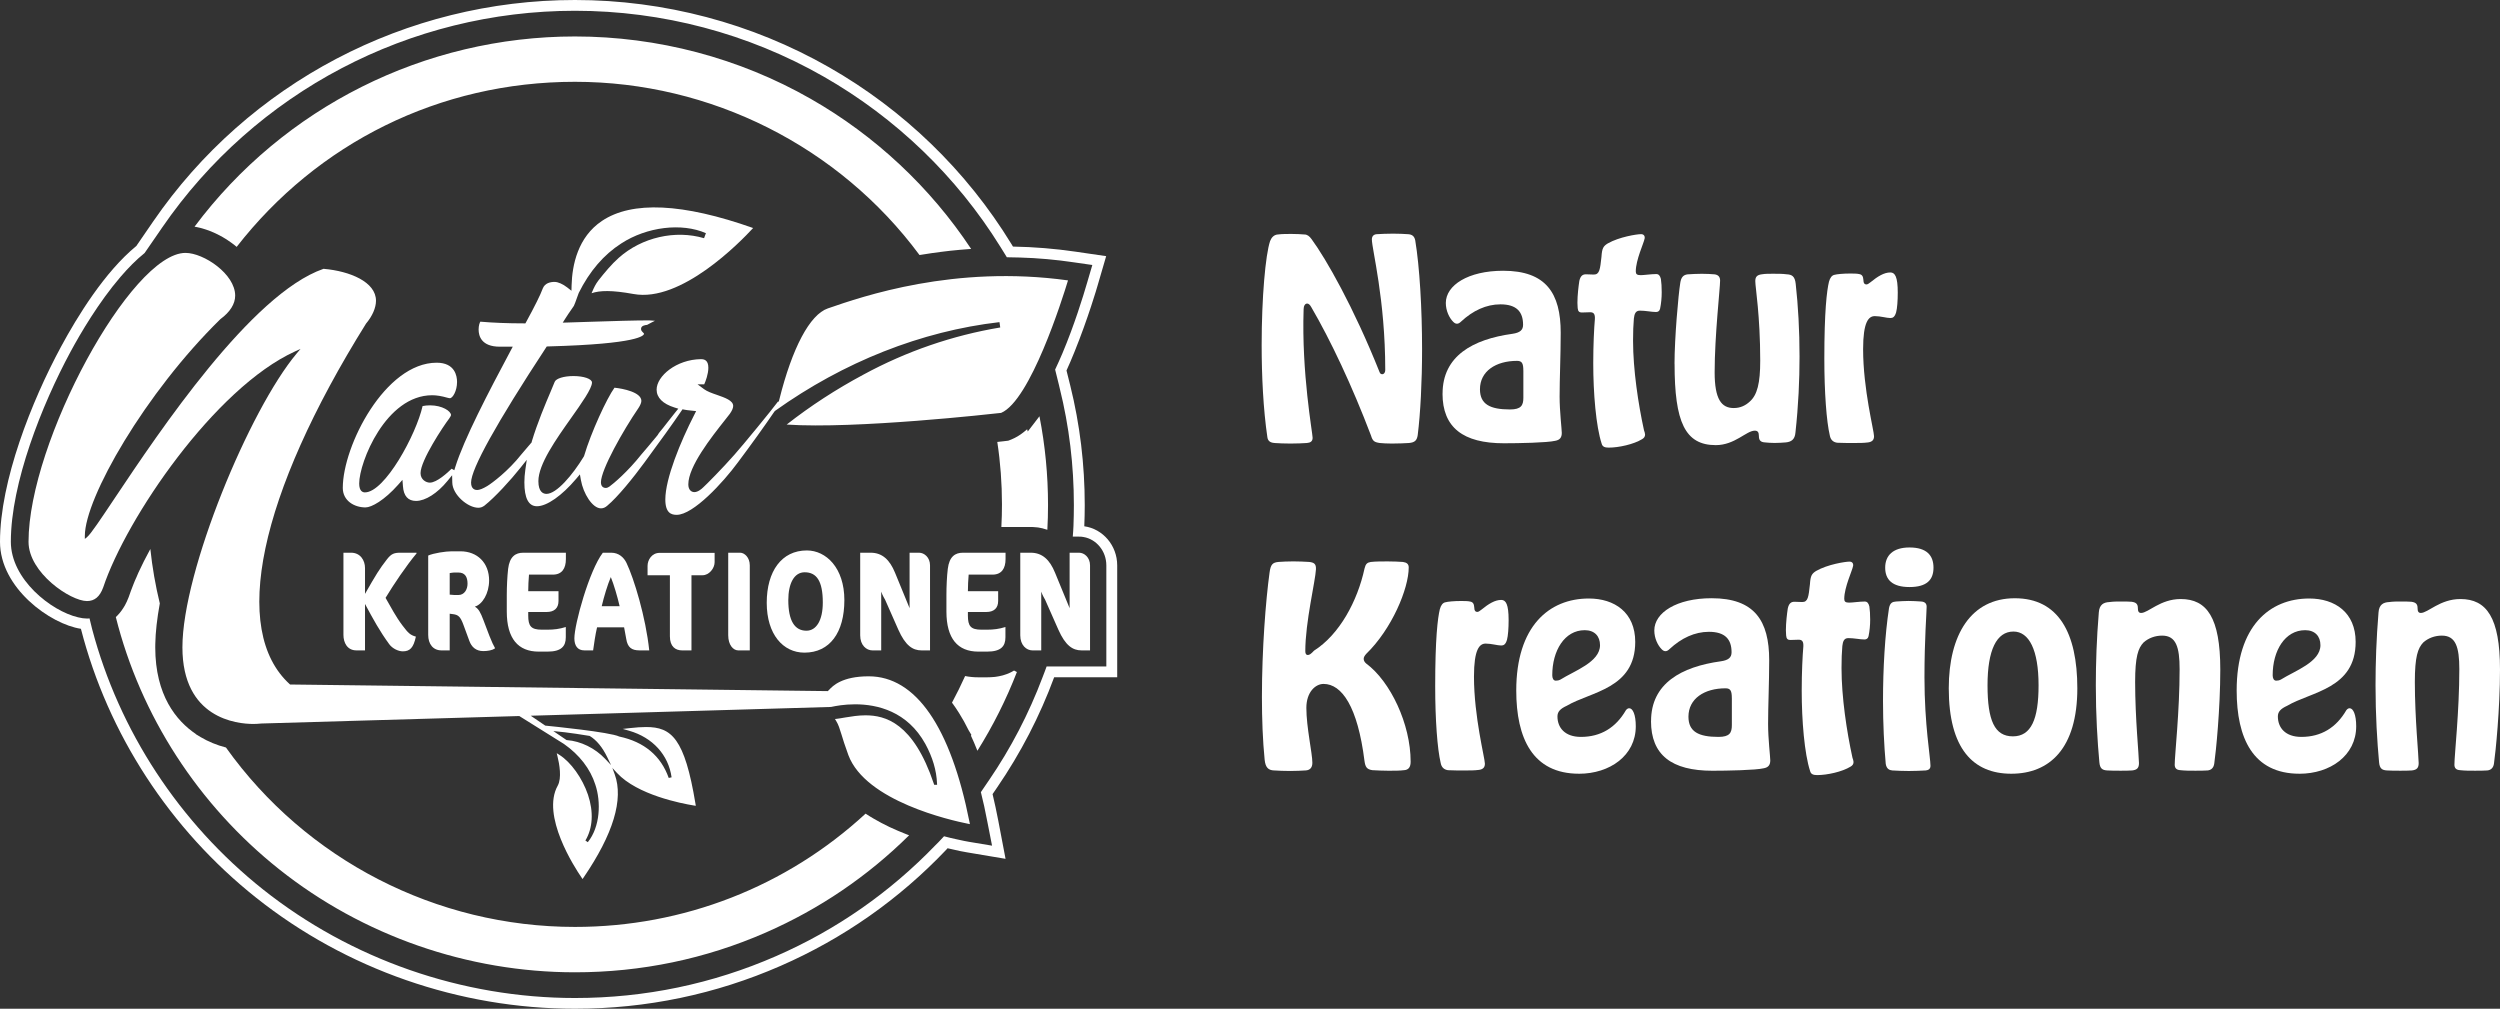
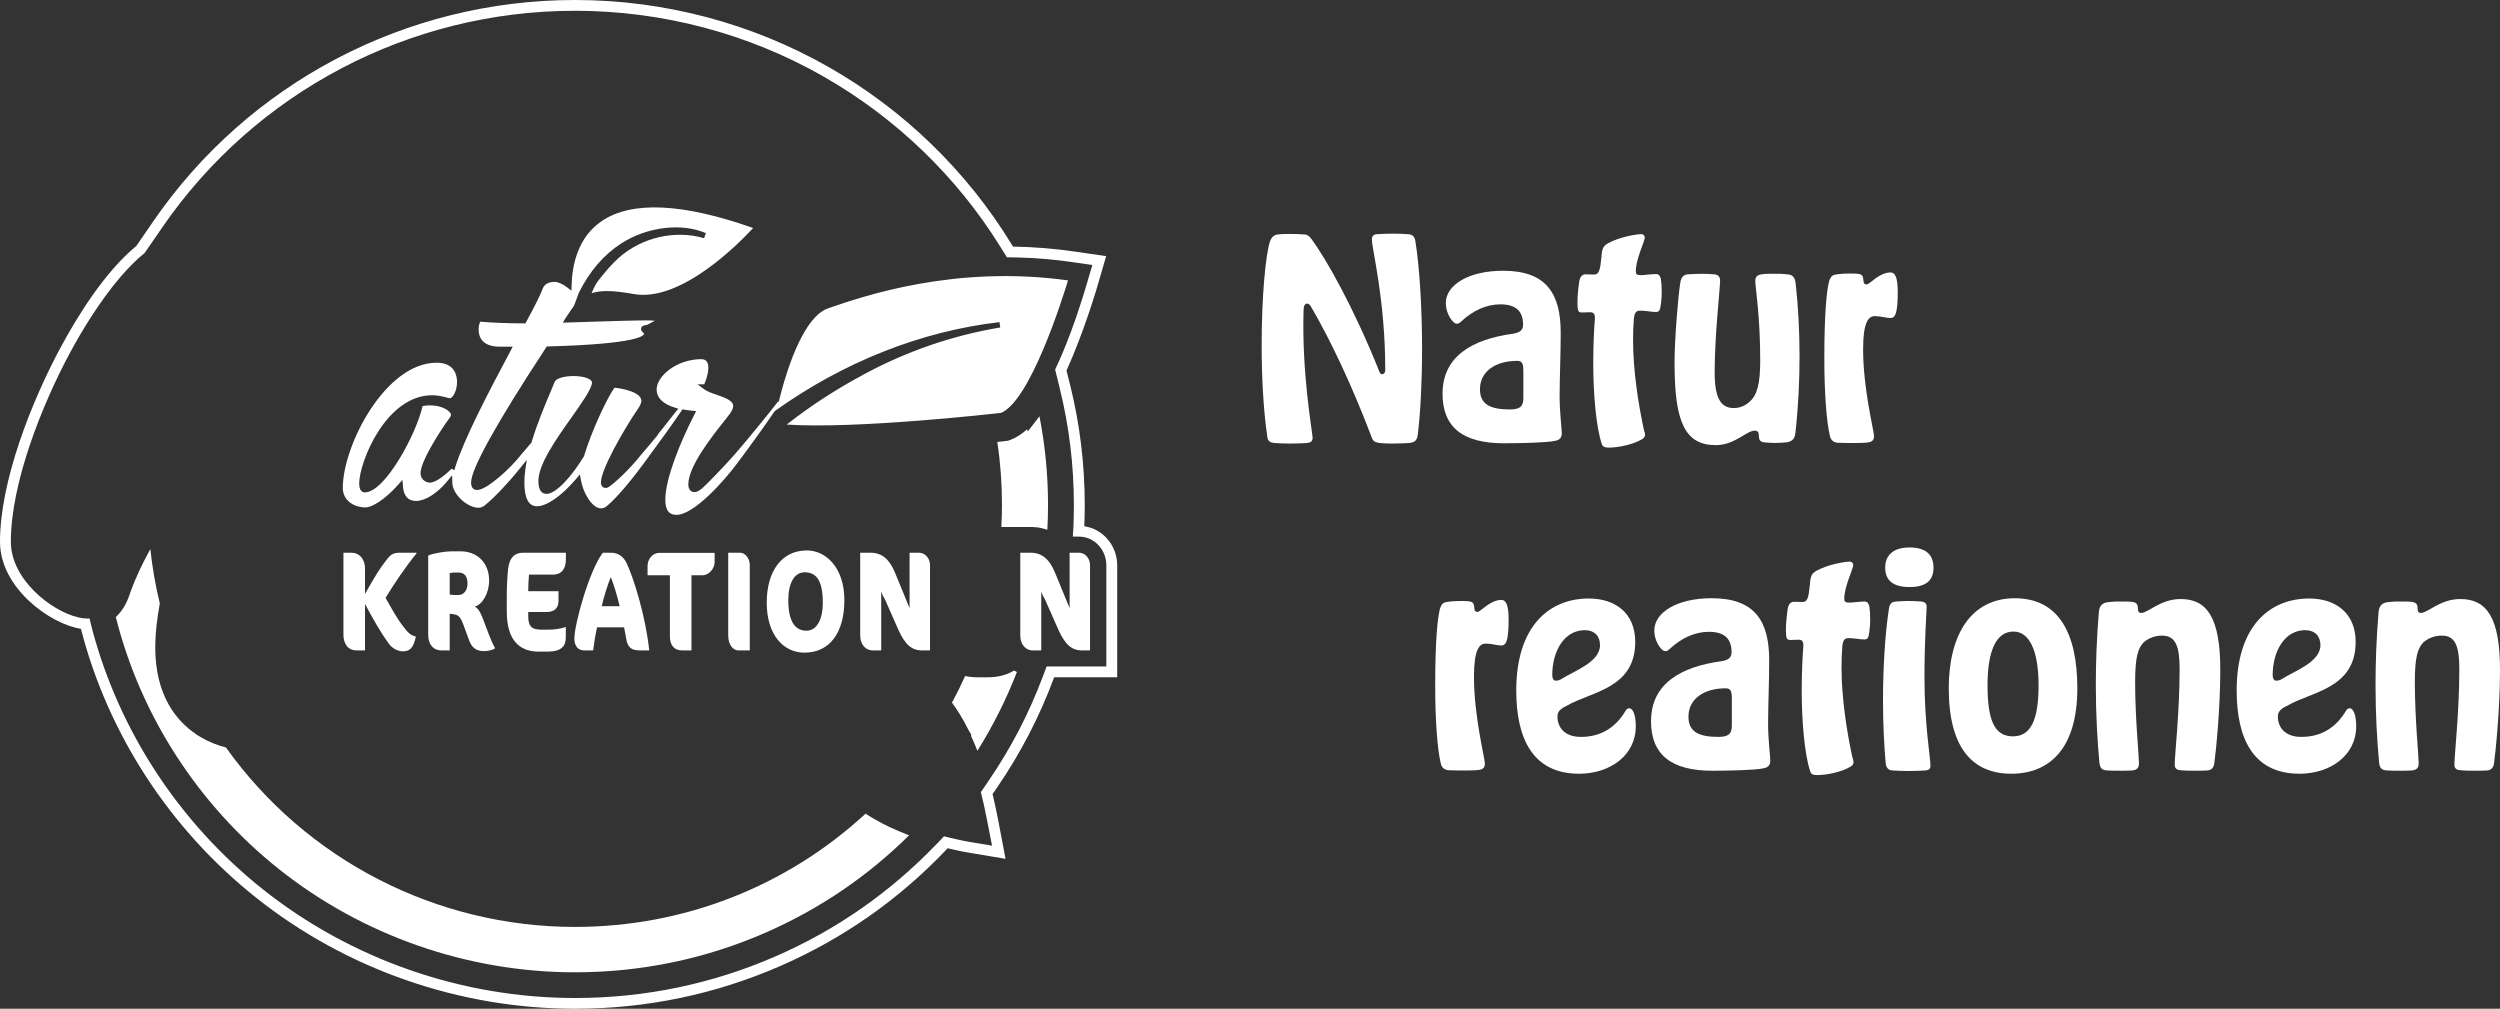
<svg xmlns="http://www.w3.org/2000/svg" id="Layer_2" viewBox="0 0 1044.3 421.37">
  <rect x="0" y="0" width="1044.3" height="421.37" fill="#333333" stroke="none" />
  <defs>
    <style>
      .cls-1 {
        fill: #fff;
      }
    </style>
  </defs>
  <g id="Logo_white_thin">
    <g>
      <g id="Logo">
        <path class="cls-1" d="M452.93,219.84c.12-2.98.19-5.93.19-8.87,0-16.87-2.01-33.66-6.04-49.87l-1.58-6.33c1.12-2.41,2.19-4.99,3.34-7.8,5.68-14.02,9.49-27.11,9.63-27.64l3.6-12.33-12.83-1.88c-8.56-1.25-17.3-1.97-26.1-2.12l-.72-1.18c-18.66-30.49-44.97-55.97-76.14-73.74C314.1,9.71,277.43,0,240.18,0,169.61,0,103.76,34.59,63.96,92.54l-7.01,10.21c-13.19,10.82-24.59,29.34-31.45,42.06C13.17,167.61,0,201.01,0,226.31c0,19.38,21.11,34.45,33.8,36.35,11.29,43.93,37.18,83.72,73.2,112.34,37.63,29.91,84.9,46.37,133.18,46.37,29.84,0,58.74-6.03,85.89-17.9,26.21-11.46,49.5-27.79,69.21-48.53l.54-.61c4.09,1,7.04,1.54,8.16,1.72l16.06,2.7-3.02-15.85c-.75-3.88-1.54-7.63-2.4-11.18l1.94-2.84c9.77-14.27,17.79-29.73,23.79-45.98h26.33v-46.74c0-8.34-6.02-15.24-13.75-16.32ZM462.14,278.4h-24.95l-.82,2.23c-.29.76-.58,1.51-.87,2.27-5.71,15.17-13.23,29.62-22.36,42.99-.11.14-.21.33-.33.47l-3.08,4.53c.46,1.9.93,3.92,1.4,5.93.5,2.26.97,4.57,1.4,6.9l1.87,9.53-9.67-1.61c-.83-.15-2.7-.48-5.32-1.09-1.47-.32-3.2-.71-5.07-1.22l-2.37,2.52c-.36.39-.76.79-1.16,1.15-19.05,19.77-41.4,35.38-66.57,46.37-26.57,11.62-54.86,17.52-84.06,17.52-47.23,0-93.54-16.15-130.35-45.38-34.94-27.79-60.11-66.26-71.36-108.78-.35-1.48-.75-2.95-1.08-4.42-.39.07-.72.07-1.07.07-1.11,0-2.37-.18-3.71-.51-11.25-2.62-28.08-15.89-28.08-31.56,0-24.48,12.91-57.09,24.95-79.41,4.14-7.66,11.76-20.64,20.86-31.24,3.2-3.74,6.58-7.16,10.06-9.96l6.44-9.34.86-1.26C106.67,38.37,171.13,4.5,240.18,4.5c36.46,0,72.37,9.49,103.83,27.47,30.12,17.18,55.62,41.73,73.81,71.03.25.39.5.76.72,1.15l2.04,3.31c1.8,0,3.56.07,5.36.11,7.63.21,15.21.9,22.64,2.01l7.71,1.11-2.17,7.38c-1.69,5.82-5.35,17.72-10.35,29.58-.97,2.27-1.98,4.54-3.02,6.73l1.69,6.82v.04l.22.93c3.96,15.86,5.92,32.29,5.92,48.8,0,2.87-.06,5.78-.17,8.7-.08,1.46-.14,2.97-.29,4.49h2.66c.65,0,1.3.03,1.9.17,5.36.94,9.46,5.9,9.46,11.83v42.24Z" />
        <path class="cls-1" d="M437.78,210.96c0,3.47-.09,6.93-.28,10.34-.69-.24-1.39-.45-2.1-.62-1.19-.3-2.43-.47-3.66-.51-.26-.03-.54-.04-.81-.04-.17,0-.34,0-.5.01h-12.14c.17-3.18.25-6.34.25-9.45,0-8.76-.65-17.52-1.95-26.08.53-.06,2.72-.3,2.72-.3l.18-.03h.04l1.66-.2,1.34-.53c1.79-.74,3.49-1.76,5.1-3.05.47-.37.94-.77,1.42-1.19l.27.94s4.86-6.33,4.88-6.37c2.38,12.14,3.58,24.57,3.58,37.08Z" />
        <path class="cls-1" d="M424.78,280.72c-4.44,11.46-9.98,22.48-16.5,32.89-.05-.13-.11-.26-.16-.39-.83-2.11-1.67-4.06-2.54-5.92l.19-.32-1.14-1.91s-.03-.05-.04-.07c-1.23-2.52-2.57-4.93-3.98-7.16-.93-1.49-1.92-2.94-2.94-4.33,1.96-3.65,3.79-7.37,5.48-11.11,1.75.35,3.59.53,5.52.53h3.67c.96,0,1.94-.05,3.06-.16h.13l.64-.1c.21-.03.41-.06.62-.1.12-.01.33-.05.52-.09.61-.12,1.09-.22,1.58-.36,1.08-.31,1.98-.64,2.74-.99.48-.19.88-.42,1.13-.56l.08-.04c.2-.11.41-.23.59-.34.05-.03.1-.06.16-.09.37.2.77.41,1.19.62Z" />
        <path class="cls-1" d="M446.13,117.13c-2.37,7.83-15.74,50.16-27.93,55.34-3.44.39-60.9,6.83-89.59,4.88,9.9-7.76,20.68-14.78,32.09-20.88,17.93-9.72,37.15-16.34,57.12-19.68l-.32-2.23c-32.63,3.77-65.03,16.58-93.71,37.04l-.28.28c-3.89,5.74-9.74,13.88-15.27,21.26-6.22,8.47-18.65,21.92-25.58,21.92-2.2,0-4.74-.72-4.74-6.42,0-8.69,6.27-24.02,12.14-35.47l.73-1.44-2.39-.26c-.89-.09-1.75-.18-2.54-.35l-.76-.15-.42.62c-3.46,5.1-9.09,12.95-15.44,21.55-4.68,6.39-11.22,14.5-15.59,18.12-.82.73-1.67,1.09-2.6,1.09-3.61,0-7.41-6.23-8.39-11.8l-.42-2.39-1.57,1.86c-5.97,7.06-12.24,11.45-16.38,11.45-3.49,0-5.25-3.36-5.25-9.99,0-1.65.14-3.42.4-5.25l.6-4.15-2.62,3.3c-4.08,5.15-10.77,12.46-15.06,15.83-.85.62-1.62.89-2.56.89-4.4,0-10.77-5.44-10.87-10.51l-.07-3.07-1.95,2.39c-4.21,5.15-9.24,8.34-13.12,8.34-3.34,0-5.18-2.07-5.47-6.13l-.21-2.67-1.78,2.02c-5.79,6.53-11.14,9.49-13.65,9.49-4.72,0-9.49-2.8-9.49-8.14,0-17.68,17.75-52.31,39.22-52.31,7.68,0,8.51,5.62,8.51,8.04,0,3.74-1.82,6.79-2.99,6.79-.22,0-.58-.08-1.08-.21-2.41-.69-4.48-1.03-6.31-1.03-19.35,0-30.5,27.98-30.5,36.88,0,3.22,1.49,3.7,2.39,3.7,8.32,0,21.44-24.21,24.09-36.06.97-.2,2.01-.3,3.15-.3,5.07,0,8.73,2.44,8.73,4.08-.01.12-.16.59-.76,1.42-2.44,3.19-11.97,17.52-11.97,22.82,0,2.71,2.32,3.97,3.88,3.97,2.93,0,7.49-4.23,9.11-5.82l1.11.64.42-1.36c3.61-11.61,13.82-31.17,23.12-48.6l.88-1.65h-5.41c-7.7,0-8.85-4.49-8.85-7.16,0-1.7.45-2.89.72-3.29,5.25.46,11.52.71,18.15.71h.67l.33-.59c3.63-6.64,5.96-11.35,6.93-13.99.89-2.26,3.17-2.74,4.94-2.74,1.43,0,3.44.89,5.26,2.3l1.78,1.39.06-2.24c.23-8.55,2.62-20.17,12.66-26.91,12.55-8.44,33.79-7.44,63.17,2.95-5.46,5.93-30.12,31.24-49.98,27.56-9.09-1.65-14.06-1.5-17.52-.32.11-.26.23-.51.34-.77.7-1.6,1.31-2.97,2.57-4.61,2.49-3.17,5.46-6.76,8.51-9.45,9.58-8.52,23.55-11.71,35.58-8.16l.78-2.1c-10.12-4.43-24.67-2.66-35.37,4.3-7.29,4.67-13.24,11.6-17.75,20.66-.17.41-.45,1.2-.75,2.06-.4,1.12-1.06,2.99-1.28,3.34l-1.02,1.49c-.79,1.13-1.65,2.37-2.51,3.74l-1.13,1.79,2.13-.06c3.39-.1,6.75-.21,10.03-.32,9.09-.29,17.68-.56,23.87-.57,1.03.06,1.86.12,2.5.17-.91.45-2.04,1.01-3.29,1.71-.92.08-2.53.34-2.53,1.7,0,.68.46,1.13.81,1.46.14.14.44.42.44.52,0,.71-1.94,4.3-40.03,5.32l-.6.02-.32.49c-20.77,31.68-31.3,50.65-31.3,56.37,0,2.79,1.76,3.1,2.52,3.1.99,0,2.41-.56,4.23-1.65,2.07-1.28,8.66-6.15,14.24-13.2.91-1.03,2.39-2.75,4.1-4.81l.26-.32v-.25c2.4-7.93,5.68-15.69,7.87-20.83.71-1.69,1.31-3.11,1.72-4.14.58-1.4,3.87-2.4,7.82-2.4,4.34,0,7.75,1.18,7.75,2.71,0,2.51-4.4,8.72-8.65,14.72-6.44,9.1-13.74,19.42-13.74,26.47,0,4.63,2.12,5.32,3.38,5.32,4.21,0,10.88-7.85,15.62-15.64l.11-.26c2.91-9.84,9.5-24.07,12.68-28.45,3.47.34,11.23,1.87,11.23,5.5,0,.73-.44,1.82-1.2,2.97-6.41,9.35-15.69,25.8-15.69,31.05,0,2.19,1.54,2.35,2.02,2.35.6,0,1.07-.28,1.53-.58,1.62-1.16,7.58-6.13,13.33-13.4,1.39-1.57,3.97-4.67,6.66-7.92l.21-.28c.13-.24.36-.63.73-1.09.76-.87,2.06-2.53,3.42-4.29,1.17-1.49,2.39-3.06,3.37-4.27l1.05-1.28-1.58-.49c-4.89-1.53-7.48-4.12-7.48-7.47,0-5.65,8.26-12.6,18.5-12.73,1.34,0,3.11.37,3.11,3.59,0,2.63-1.18,5.78-1.73,6.92h-2.8l2.74,2.03c1.37,1,3.34,1.69,5.42,2.4,3.31,1.16,6.74,2.35,6.74,4.6,0,.87-.45,1.93-1.38,3.27-.53.7-1.2,1.55-1.97,2.52-5.76,7.28-15.39,19.47-15.39,26.97,0,2.39,1.35,3.24,2.52,3.24,1.49,0,3.01-1.29,3.75-2.03,1.19-1.06,7.92-7.82,13.08-13.69,3.68-4.14,15.7-18.82,18.09-22.08h.35l.14-.55.09-.33c2.68-10.79,5.88-19.66,9.33-26.16,3.45-6.49,7.17-10.6,10.92-11.89,14.54-5.03,52.94-18.3,100.33-11.71Z" />
        <path class="cls-1" d="M379.75,348.92c-17.34,17.16-37.45,30.81-59.86,40.62-25.18,11.02-52,16.61-79.72,16.61-44.78,0-88.66-15.29-123.58-43.05-33.73-26.81-57.88-64.14-68.21-105.34,1.19-1.1,2.24-2.37,3.13-3.79.14-.22.28-.44.41-.67l.25-.41.8-1.59.04-.09c.23-.51.45-1.05.67-1.61l.04-.07.21-.6c.17-.52.36-1.03.55-1.55l.25-.69c.27-.74.58-1.54.9-2.34l.24-.61c.15-.36.29-.71.44-1.08l.18-.41c.1-.25.21-.51.33-.75l.07-.14.07-.15c.18-.44.36-.87.55-1.3l.32-.74c1.39-3.03,3.07-6.36,4.97-9.84.81,7.64,2.13,15.24,3.95,22.73-1.17,6.48-1.79,12.01-1.88,16.89-.02.49-.02.98-.02,1.45,0,20.09,8.81,30.7,16.96,36.22v.07l1.95,1.19c3.24,1.92,6.8,3.39,10.62,4.37,33.49,46.96,87.87,74.95,145.79,74.95,45.3,0,88.28-16.78,121.4-47.32,1.15.76,2.3,1.47,3.43,2.12,1.98,1.16,4.15,2.31,6.59,3.48,2.35,1.09,4.71,2.1,7.06,3.02.36.14.72.28,1.1.42Z" />
-         <path class="cls-1" d="M405.67,103.99c-.3.02-.6.04-.9.06-2.44.17-5.02.4-7.86.7-2.76.31-5.28.64-7.71.99-1.77.25-3.45.51-5.1.79-33.6-45.36-87.21-72.36-143.93-72.36s-107.62,25.7-141.31,68.96c-.25-.21-.49-.41-.73-.61-.4-.31-.75-.57-1.09-.83l-.48-.35c-.49-.36-.99-.7-1.47-1.02-.27-.18-.54-.35-.81-.52l-.31-.19-.09-.05-.13-.08c-.22-.15-.45-.28-.68-.41-.87-.51-1.83-1-2.99-1.56-1.28-.61-2.59-1.14-3.9-1.57-.53-.19-1.11-.36-1.7-.53-.21-.08-.43-.14-.65-.18-.54-.15-1.05-.26-1.54-.35-.18-.04-.95-.18-.95-.18-.03-.01-.05-.01-.08-.01C118.55,44.79,177.37,15.23,240.17,15.23c34.57,0,68.61,9,98.44,26.03,26.96,15.38,50.02,36.98,67.06,62.73Z" />
        <g>
          <path class="cls-1" d="M455.33,236.15v35.53h-3.56c-3.7,0-6.72-2.02-9.67-8.65l-5.54-12.53c-.9-1.52-1.52-2.94-1.61-3.36v24.54h-3.7c-2.45,0-5.06-2.13-5.06-6.27v-34.53h4.36c4.79,0,7.96,2.89,10.18,8.4l6.07,14.77v-23.17h3.97c2.14,0,4.56,1.95,4.56,5.27Z" />
          <path class="cls-1" d="M173.99,231.19c-4.13,4.89-9.62,13.04-12.94,18.55,2.23,3.9,4.4,8.04,7.06,11.52,2.38,3.15,3.22,4.01,5.61,4.67-1,4.67-2.48,6.15-5.47,6.15-1.8,0-4.31-1.12-5.68-3.01-3.88-5.32-6.62-10.28-10.1-16.79v19.4h-3.61c-3.88,0-5.4-3.33-5.4-6.44v-34.36h3.18c3.9,0,5.83,3.21,5.83,6.39v10.81c4.61-8.08,5.97-10.33,9.19-14.47,1.87-2.38,3.04-2.73,5.75-2.73h6.58v.31Z" />
          <path class="cls-1" d="M220.97,240.03c-.18,2.03-.32,4.97-.32,6.92h12.65v4.09c0,2.97-1.75,4.6-4.93,4.6h-7.72v1.48c0,4.38,1.14,5.91,5.68,5.91h2.38c2.71,0,4.98-.29,7.63-1.12v4.31c0,3.73-1.86,5.97-7.63,5.97h-3.7c-8.57,0-13.32-5.43-13.32-16.73v-6.85c0-3.72.21-7.86.56-10.98.62-5.2,3.14-6.75,6.31-6.75h17.82v2.67c0,3.91-1.65,6.48-5.44,6.48h-9.97Z" />
          <path class="cls-1" d="M261.7,235.14c-1.09-2.25-3.18-4.26-6.36-4.26h-3.52c-5.67,7.38-11.89,29.86-11.89,35.77,0,3.01,1.29,5.03,4.17,5.03h3.66c.36-2.54.93-6.7,1.65-9.64h11.29c.35,1.71.65,3.31.88,4.78.57,3.67,2.29,4.86,5.56,4.86h4.06c-1.45-13.9-6.39-30.05-9.5-36.54ZM251.35,253.22c.95-4.02,2.38-8.8,3.8-12.17,1.32,3.25,2.75,8.15,3.68,12.17h-7.48Z" />
          <path class="cls-1" d="M204.45,265.64l-2.52-6.63c-1.22-3.23-2.02-4.71-3.59-5.61,3.13-.88,5.97-5.48,5.97-10.94,0-7.38-4.97-12.17-11.99-12.17h-3.65c-2.52,0-7.53.76-9.8,1.77v33.18c0,3.77,2.02,6.44,5.54,6.44h3.44v-15.32l1.44.19c2.13.29,3.03,1,4.31,4.49l2.43,6.61c.93,2.65,2.84,4.32,5.85,4.32,1.95,0,3.75-.36,4.84-1.08v-.29c-.45-.7-1.32-2.54-2.27-4.96ZM191.47,248.55c-1.37,0-2.53,0-3.62-.16v-9c.68-.11,1.44-.23,1.82-.23h1.84c2.62,0,3.79,1.7,3.79,4.67,0,2.32-1.27,4.72-3.83,4.72Z" />
          <path class="cls-1" d="M313.2,236.15v35.53h-4.84c-2.04,0-4.17-2.21-4.17-6.33v-34.47h5.01c1.75,0,4,1.95,4,5.27Z" />
          <path class="cls-1" d="M337.03,229.93c-10.53,0-16.75,8.69-16.75,21.87s6.83,20.82,15.75,20.82c10.6,0,16.68-8.4,16.68-21.94s-7.69-20.75-15.68-20.75ZM336.87,263.46c-4.92,0-7.58-4.13-7.58-12.78,0-6.85,2.38-11.63,6.83-11.63,5.02,0,7.58,3.7,7.58,12.64,0,7.5-2.74,11.77-6.83,11.77Z" />
          <path class="cls-1" d="M388.49,236.15v35.53h-3.57c-3.69,0-6.72-2.02-9.67-8.65l-5.53-12.53c-.91-1.52-1.52-2.94-1.62-3.36v24.54h-3.69c-2.48,0-5.09-2.13-5.09-6.27v-34.53h4.38c4.79,0,7.94,2.89,10.19,8.4l6.06,14.77v-23.17h3.97c2.14,0,4.57,1.95,4.57,5.27Z" />
          <path class="cls-1" d="M298.51,230.94v3.91c0,2.54-2.29,5.44-5.04,5.44h-4.63v31.39h-3.95c-2.7,0-5.06-1.55-5.06-5.86v-25.53h-9.33v-3.92c0-2.46,1.75-5.43,5.06-5.43h22.95Z" />
-           <path class="cls-1" d="M404.63,240.03c-.19,2.03-.32,4.97-.32,6.92h12.64v4.09c0,2.97-1.75,4.6-4.93,4.6h-7.71v1.48c0,4.38,1.13,5.91,5.68,5.91h2.35c2.71,0,4.99-.29,7.65-1.12v4.31c0,3.73-1.86,5.97-7.65,5.97h-3.68c-8.58,0-13.32-5.43-13.32-16.73v-6.85c0-3.72.19-7.86.57-10.98.62-5.2,3.13-6.75,6.31-6.75h17.82v2.67c0,3.91-1.66,6.48-5.45,6.48h-9.96Z" />
        </g>
-         <path class="cls-1" d="M404.99,343.43c-7.89-39.85-22.46-60.92-42.11-60.92-11.23,0-15.07,4.07-16.51,5.61-.18.18-.31.33-.43.43l-.17.14-224.58-2.76-.13-.1c-24.83-22.55-12.91-78.9,31.84-150.65,2.64-3.13,4.16-6.61,4.16-9.56,0-7.88-10.95-12.37-21.8-13.32l-.12-.02-.11.05c-30.09,10.51-68.48,67.91-86.99,95.59l-.32.48c-5.64,8.44-9.7,14.54-11.29,15.9l-.99.82v-1.25c0-15.92,25.3-59.89,56.64-90.58,4.03-2.95,6.16-6.34,6.16-9.8,0-9.03-13.13-17.85-20.76-17.85-22.67,0-65.56,78.95-65.56,120.67,0,12.99,17.56,24.76,24.4,24.76,3.21,0,5.36-1.81,6.78-5.67,9.72-29.11,46.63-83.29,80.12-98.6l2.32-1.06-1.61,1.91c-19.71,23.5-47.73,90.95-47.73,122.74,0,29.7,22.69,32.02,29.64,32.02.91,0,1.96-.06,3.4-.19l107.68-3.12,18.63,11.65c6.52,4.56,11.05,10.44,13.13,17.01,2.42,7.16,2.08,17.61-3.16,24.04l-.99-.7c3.11-5.18,3.49-11.93,1.08-19.13-2.35-6.93-7.13-13.6-11.89-16.62l-1.16-.73.32,1.34c.79,3.2,1.84,9.05.1,12.21-7,12.48,7.02,34.13,9.91,38.34l.46.68.46-.68c12.37-18.14,16.74-32.62,12.98-43.04l-1.06-2.87.13.25,1.89,2.05c8.48,9.13,26.74,12.7,32.14,13.58l.76.12-.12-.77c-4.53-27.5-10.03-32.14-20.65-32.14-1.94,0-4.15.15-6.97.47l-2.78.32,2.7.77c9.81,2.83,16.4,10.08,17.71,19.45l-1.2.26c-3.27-9.24-10.25-15.08-20.65-17.29-3.85-1.88-28.58-4.34-30.92-4.57l-6.08-4.13,125.48-3.67.42-.09c1.35-.28,4.96-1.01,9.61-1.01,9.22,0,21.8,2.88,29.35,16.57,3.01,5.53,4.65,11.06,4.86,16.45l.04.6h-1.23l-.13-.42c-8.59-25.64-20.42-28.6-28.57-28.6-2.99,0-5.86.47-8.4.89l-.85.14c-.89.16-1.76.32-2.61.41l-.88.1.47.76c.99,1.58,1.48,3.21,2.25,5.68.58,1.96,1.44,4.7,2.88,8.63,7.2,19.27,42.87,27.27,49.95,28.68l.82.16-.16-.82ZM246.31,307.41c2.87,1.72,5.34,4.72,7.36,8.91l1.59,3.28-2.51-2.65c-4.2-4.44-10.17-7.36-15.92-7.79l-.18-.02-5.51-3.76c6.17.52,14.19,1.86,15.17,2.03Z" />
      </g>
      <g>
        <path class="cls-1" d="M532.37,185.04c-1.71-.11-2.74-.8-2.96-2.39-1.71-11.63-2.39-25.54-2.39-38.53,0-19.84,1.6-37.73,3.53-43.43.57-1.48,1.6-2.62,3.19-2.74,1.82-.23,3.88-.23,5.7-.23,2.05,0,4.1.11,5.47.23,1.14,0,2.05.68,2.96,1.94,6.04,8.21,17.56,28.39,28.39,55.52.23.68.68.91,1.14.91.68,0,1.25-.68,1.25-1.71,0-29.75-5.59-50.5-5.59-54.61,0-1.25.68-2.05,1.94-2.17,1.82-.11,4.33-.23,6.95-.23,2.28,0,4.56.11,6.27.23,1.6.11,2.62.8,2.96,2.62,1.82,10.94,2.85,28.5,2.85,45.49,0,13.45-.68,26.68-1.82,35.8-.34,2.28-1.25,3.08-3.65,3.31-1.71.11-4.56.23-7.18.23-1.94,0-3.76-.11-5.02-.23-2.28-.34-2.96-.8-3.65-3.08-7.98-20.98-16.87-39.79-24.97-53.69-.57-1.03-1.14-1.48-1.71-1.48-.91,0-1.48,1.03-1.48,2.39-.91,26.56,3.76,51.76,3.76,53.69,0,1.48-.91,2.05-2.39,2.17-1.6.11-4.22.23-6.84.23s-4.9-.11-6.73-.23Z" />
        <path class="cls-1" d="M602.59,164.41c0-15.73,12.65-22.69,29.18-24.97,3.19-.46,4.45-1.6,4.45-3.76,0-5.47-2.74-8.55-9.46-8.55-5.93,0-11.51,2.62-16.42,7.18-.57.57-1.14.91-1.71.91s-1.03-.23-1.6-.8c-1.6-1.6-3.08-4.56-3.08-7.87,0-7.41,9.35-13.45,23.94-13.45,17.9,0,24.05,9.35,24.05,25.88,0,9.23-.46,19.27-.46,26.68,0,6.16.91,13.68.91,15.16,0,1.94-.8,2.96-2.74,3.31-3.31.8-15.28,1.03-21.43,1.03-17.1,0-25.65-6.61-25.65-20.75ZM636.33,154.84c0-3.08-.57-4.1-2.62-4.1-8.89,0-15.5,4.33-15.5,11.86,0,6.27,4.22,8.44,12.54,8.44,4.67,0,5.59-1.71,5.59-4.9v-11.29Z" />
        <path class="cls-1" d="M686.95,99.77c-.23,1.6-3.65,8.78-3.65,13.57,0,1.14.46,1.6,2.05,1.6,1.37,0,4.45-.46,6.5-.46,1.03,0,1.6.68,1.94,2.05.23,1.48.34,3.42.34,5.59,0,2.28-.23,4.67-.68,6.84-.23,1.03-.91,1.37-1.71,1.37-1.82,0-4.33-.57-6.73-.57-1.82,0-2.28,1.37-2.51,3.31-.23,2.51-.34,5.7-.34,9.23,0,12.08,2.17,26.45,4.56,37.39.23.68.46,1.37.46,1.82,0,.91-.46,1.48-1.25,1.94-3.53,2.17-9.8,3.53-13.91,3.53-1.6,0-2.62-.34-2.96-1.6-2.39-7.3-3.53-21.2-3.53-33.63,0-7.64.34-14.59.68-18.47.11-2.05-.46-2.85-1.94-2.85-1.14,0-2.74.11-3.53.11-1.03,0-1.6-.46-1.71-1.82,0-.57-.11-1.37-.11-2.28,0-3.08.46-6.95.8-9.12.46-2.05,1.37-2.74,2.74-2.74,1.25,0,2.39.11,3.31.11,2.39,0,2.62-2.17,3.19-7.41.23-3.65.8-4.45,2.62-5.59,4.79-2.74,12.2-3.88,13.91-3.88,1.25,0,1.71.91,1.48,1.94Z" />
        <path class="cls-1" d="M699.48,151.99c0-10.72,1.6-28.84,2.39-33.74.34-2.39,1.25-3.42,3.08-3.65,1.71-.11,3.99-.23,5.93-.23,2.05,0,3.88.11,5.36.23,1.6.23,2.28,1.14,2.28,2.62,0,3.19-2.28,23.03-2.28,38.3,0,11.29,2.85,14.93,7.98,14.93,2.85,0,5.02-1.14,6.73-2.74,3.08-2.74,4.33-7.64,4.33-16.99,0-18.81-2.05-30.78-2.05-33.06-.11-2.05.8-2.85,2.74-3.08,1.37-.23,2.85-.23,4.67-.23,2.05,0,3.99,0,5.7.23,2.17.11,3.42.8,3.76,3.99,1.03,9.23,1.6,19.49,1.6,30.44,0,9.8-.46,20.29-1.71,31.69-.23,2.96-1.82,3.88-3.99,4.1-1.37.11-3.08.23-4.67.23-1.48,0-2.96-.11-4.1-.23-1.71-.11-2.51-.8-2.51-2.62,0-1.6-.46-2.28-1.71-2.28-3.53,0-8.32,6.04-16.3,6.04-12.88,0-17.21-9.69-17.21-33.97Z" />
        <path class="cls-1" d="M780.19,184.82c-1.6.23-3.65.23-5.93.23s-4.67,0-6.84-.11c-1.6-.23-2.74-1.14-3.08-3.08-1.37-5.81-2.28-17.9-2.28-32.03,0-19.72,1.03-28.39,1.94-32.15.46-1.71,1.25-2.62,2.17-2.85,1.14-.34,3.99-.57,6.61-.57,1.48,0,2.85,0,3.88.23,1.25.23,1.6,1.03,1.71,2.39,0,1.48.57,1.94,1.25,1.94.46,0,1.03-.34,1.71-.91,3.08-2.51,5.7-4.1,8.32-4.1,1.94,0,3.08,1.82,3.08,8.44,0,3.42-.23,6.5-.68,8.21-.57,1.94-1.37,2.39-2.39,2.39-1.6,0-4.1-.8-6.5-.8-2.62,0-4.9,2.39-4.9,13.79,0,16.76,4.56,34.09,4.56,36.37,0,1.48-.68,2.39-2.62,2.62Z" />
-         <path class="cls-1" d="M532.15,321.83c-2.28-.11-3.53-1.14-3.88-4.45-.8-7.98-1.14-17.1-1.14-26.22,0-19.95,1.6-40.47,3.19-51.98.46-3.53,1.37-4.22,3.76-4.45,1.48-.11,3.88-.23,6.16-.23s4.45.11,6.61.23c2.05.23,2.96.8,2.85,3.08-.23,4.9-4.45,22-4.45,34.2,0,1.03.34,1.6,1.03,1.6s1.37-.46,2.62-1.82c10.6-6.73,18.13-20.63,21.09-34.31.46-1.94,1.14-2.51,2.62-2.74,2.05-.23,4.67-.23,7.07-.23s4.79.11,6.38.23c1.6.23,2.39.91,2.39,2.28,0,8.89-7.07,25.76-17.78,36.14-.68.8-1.03,1.37-1.03,2.05s.34,1.37,1.03,1.94c10.15,7.52,18.58,25.31,18.58,41.04,0,2.28-.91,3.42-2.74,3.53-1.82.23-3.99.23-6.5.23-2.17,0-4.45-.11-6.73-.23-2.39-.34-2.96-1.37-3.31-3.88-2.85-22.69-9.46-32.15-17.1-32.15-3.31,0-7.18,3.31-7.18,10.03,0,8.09,2.51,18.92,2.51,22.91,0,2.05-1.03,3.08-2.74,3.19-1.82.11-4.1.23-6.5.23s-5.13-.11-6.84-.23Z" />
        <path class="cls-1" d="M617.64,321.61c-1.6.23-3.65.23-5.93.23s-4.67,0-6.84-.11c-1.6-.23-2.74-1.14-3.08-3.08-1.37-5.81-2.28-17.9-2.28-32.03,0-19.72,1.03-28.39,1.94-32.15.46-1.71,1.25-2.62,2.17-2.85,1.14-.34,3.99-.57,6.61-.57,1.48,0,2.85,0,3.88.23,1.25.23,1.6,1.03,1.71,2.39,0,1.48.57,1.94,1.25,1.94.46,0,1.03-.34,1.71-.91,3.08-2.51,5.7-4.1,8.32-4.1,1.94,0,3.08,1.82,3.08,8.44,0,3.42-.23,6.5-.68,8.21-.57,1.94-1.37,2.39-2.39,2.39-1.6,0-4.1-.8-6.5-.8-2.62,0-4.9,2.39-4.9,13.79,0,16.76,4.56,34.09,4.56,36.37,0,1.48-.68,2.39-2.62,2.62Z" />
        <path class="cls-1" d="M659.59,323.2c-19.38,0-26.22-14.82-26.22-34.77,0-26.79,13.68-38.42,30.32-38.42,10.72,0,19.38,5.81,19.38,18.13,0,19.61-18.58,20.75-28.61,26.68-2.74,1.25-3.88,2.51-3.88,4.45,0,4.67,3.08,8.55,9.8,8.55,8.32,0,14.59-3.88,18.81-11.17.46-.57.91-.8,1.37-.8,1.48,0,2.74,2.62,2.74,7.52,0,12.31-10.94,19.84-23.71,19.84ZM661.98,263.24c-8.44,0-13.57,8.55-13.57,18.81,0,1.25.46,2.28,1.48,2.28.68,0,1.25-.11,1.94-.46,5.81-3.65,16.53-7.3,16.53-14.36,0-3.76-2.28-6.27-6.38-6.27Z" />
        <path class="cls-1" d="M689.68,301.2c0-15.73,12.65-22.69,29.18-24.97,3.19-.46,4.45-1.6,4.45-3.76,0-5.47-2.74-8.55-9.46-8.55-5.93,0-11.51,2.62-16.42,7.18-.57.57-1.14.91-1.71.91s-1.03-.23-1.6-.8c-1.6-1.6-3.08-4.56-3.08-7.87,0-7.41,9.35-13.45,23.94-13.45,17.9,0,24.05,9.35,24.05,25.88,0,9.23-.46,19.27-.46,26.68,0,6.16.91,13.68.91,15.16,0,1.94-.8,2.96-2.74,3.31-3.31.8-15.28,1.03-21.43,1.03-17.1,0-25.65-6.61-25.65-20.75ZM723.42,291.62c0-3.08-.57-4.1-2.62-4.1-8.89,0-15.5,4.33-15.5,11.86,0,6.27,4.22,8.44,12.54,8.44,4.67,0,5.59-1.71,5.59-4.9v-11.29Z" />
        <path class="cls-1" d="M774.03,236.56c-.23,1.6-3.65,8.78-3.65,13.57,0,1.14.46,1.6,2.05,1.6,1.37,0,4.45-.46,6.5-.46,1.03,0,1.6.68,1.94,2.05.23,1.48.34,3.42.34,5.59,0,2.28-.23,4.67-.68,6.84-.23,1.03-.91,1.37-1.71,1.37-1.82,0-4.33-.57-6.73-.57-1.82,0-2.28,1.37-2.51,3.31-.23,2.51-.34,5.7-.34,9.23,0,12.08,2.17,26.45,4.56,37.39.23.68.46,1.37.46,1.82,0,.91-.46,1.48-1.25,1.94-3.53,2.17-9.8,3.53-13.91,3.53-1.6,0-2.62-.34-2.96-1.6-2.39-7.3-3.53-21.2-3.53-33.63,0-7.64.34-14.59.68-18.47.11-2.05-.46-2.85-1.94-2.85-1.14,0-2.74.11-3.53.11-1.03,0-1.6-.46-1.71-1.82,0-.57-.11-1.37-.11-2.28,0-3.08.46-6.95.8-9.12.46-2.05,1.37-2.74,2.74-2.74,1.25,0,2.39.11,3.31.11,2.39,0,2.62-2.17,3.19-7.41.23-3.65.8-4.45,2.62-5.59,4.79-2.74,12.2-3.88,13.91-3.88,1.25,0,1.71.91,1.48,1.94Z" />
        <path class="cls-1" d="M804.35,321.83c-2.05.11-4.56.23-6.95.23s-4.79-.11-6.95-.23c-1.14-.11-2.39-.57-2.74-2.74-.68-7.64-1.14-16.76-1.14-26.33,0-13.45.8-27.59,2.51-38.76.46-2.28,1.48-2.62,2.96-2.74,1.82-.11,3.53-.23,5.24-.23s3.42.11,5.24.23c1.48.11,2.28.8,2.28,2.17,0,2.39-.91,13.45-.91,29.53,0,19.83,2.51,33.4,2.51,36.94,0,1.37-.91,1.82-2.05,1.94ZM787.48,237.13c0-5.13,3.31-8.44,10.15-8.44,7.18,0,10.03,3.31,10.03,8.44s-2.85,8.09-10.03,8.09-10.15-3.08-10.15-8.09Z" />
        <path class="cls-1" d="M814.04,287.52c0-22.46,9.35-37.62,27.59-37.62s26.11,14.48,26.11,37.62c0,25.19-11.63,35.68-27.59,35.68s-26.11-10.49-26.11-35.68ZM851.55,286.27c0-14.82-3.99-22.46-10.49-22.46-7.07,0-10.83,7.75-10.83,22.46s2.96,21.32,10.6,21.32,10.72-7.18,10.72-21.32Z" />
        <path class="cls-1" d="M927.46,279.65c0,16.53-1.82,34.43-2.51,39.22-.23,1.94-1.37,2.85-2.85,2.96-1.37.11-3.31.11-5.13.11-2.28,0-4.33,0-6.27-.23-1.71-.11-2.28-1.03-2.28-2.28,0-4.1,2.05-22.12,2.05-39.9,0-9.23-1.48-14.02-7.3-14.02-2.96,0-5.7,1.03-7.75,2.85-2.28,2.39-3.53,5.93-3.53,16.53,0,15.05,1.6,31.01,1.6,33.86,0,2.05-.8,2.85-2.85,3.08-1.48.11-3.08.11-4.79.11-2.05,0-4.1,0-5.59-.11-1.94-.11-3.08-.68-3.31-3.42-.8-8.66-1.48-19.61-1.48-32.15,0-9.35.34-19.49,1.25-30.44.23-3.31,2.05-4.22,4.45-4.33,1.6-.23,3.31-.23,5.02-.23,1.48,0,2.96,0,4.22.11,1.82.23,2.62.91,2.62,2.62,0,1.37.34,2.05,1.37,2.05,2.96,0,7.98-5.81,16.53-5.81,10.94,0,16.53,7.75,16.53,29.41Z" />
        <path class="cls-1" d="M960.52,323.2c-19.38,0-26.22-14.82-26.22-34.77,0-26.79,13.68-38.42,30.32-38.42,10.72,0,19.38,5.81,19.38,18.13,0,19.61-18.58,20.75-28.61,26.68-2.74,1.25-3.88,2.51-3.88,4.45,0,4.67,3.08,8.55,9.8,8.55,8.32,0,14.59-3.88,18.81-11.17.46-.57.91-.8,1.37-.8,1.48,0,2.74,2.62,2.74,7.52,0,12.31-10.94,19.84-23.71,19.84ZM962.91,263.24c-8.44,0-13.57,8.55-13.57,18.81,0,1.25.46,2.28,1.48,2.28.68,0,1.25-.11,1.94-.46,5.81-3.65,16.53-7.3,16.53-14.36,0-3.76-2.28-6.27-6.38-6.27Z" />
        <path class="cls-1" d="M1044.3,279.65c0,16.53-1.82,34.43-2.51,39.22-.23,1.94-1.37,2.85-2.85,2.96-1.37.11-3.31.11-5.13.11-2.28,0-4.33,0-6.27-.23-1.71-.11-2.28-1.03-2.28-2.28,0-4.1,2.05-22.12,2.05-39.9,0-9.23-1.48-14.02-7.3-14.02-2.96,0-5.7,1.03-7.75,2.85-2.28,2.39-3.53,5.93-3.53,16.53,0,15.05,1.6,31.01,1.6,33.86,0,2.05-.8,2.85-2.85,3.08-1.48.11-3.08.11-4.79.11-2.05,0-4.1,0-5.59-.11-1.94-.11-3.08-.68-3.31-3.42-.8-8.66-1.48-19.61-1.48-32.15,0-9.35.34-19.49,1.25-30.44.23-3.31,2.05-4.22,4.45-4.33,1.6-.23,3.31-.23,5.02-.23,1.48,0,2.96,0,4.22.11,1.82.23,2.62.91,2.62,2.62,0,1.37.34,2.05,1.37,2.05,2.96,0,7.98-5.81,16.53-5.81,10.94,0,16.53,7.75,16.53,29.41Z" />
      </g>
    </g>
  </g>
</svg>